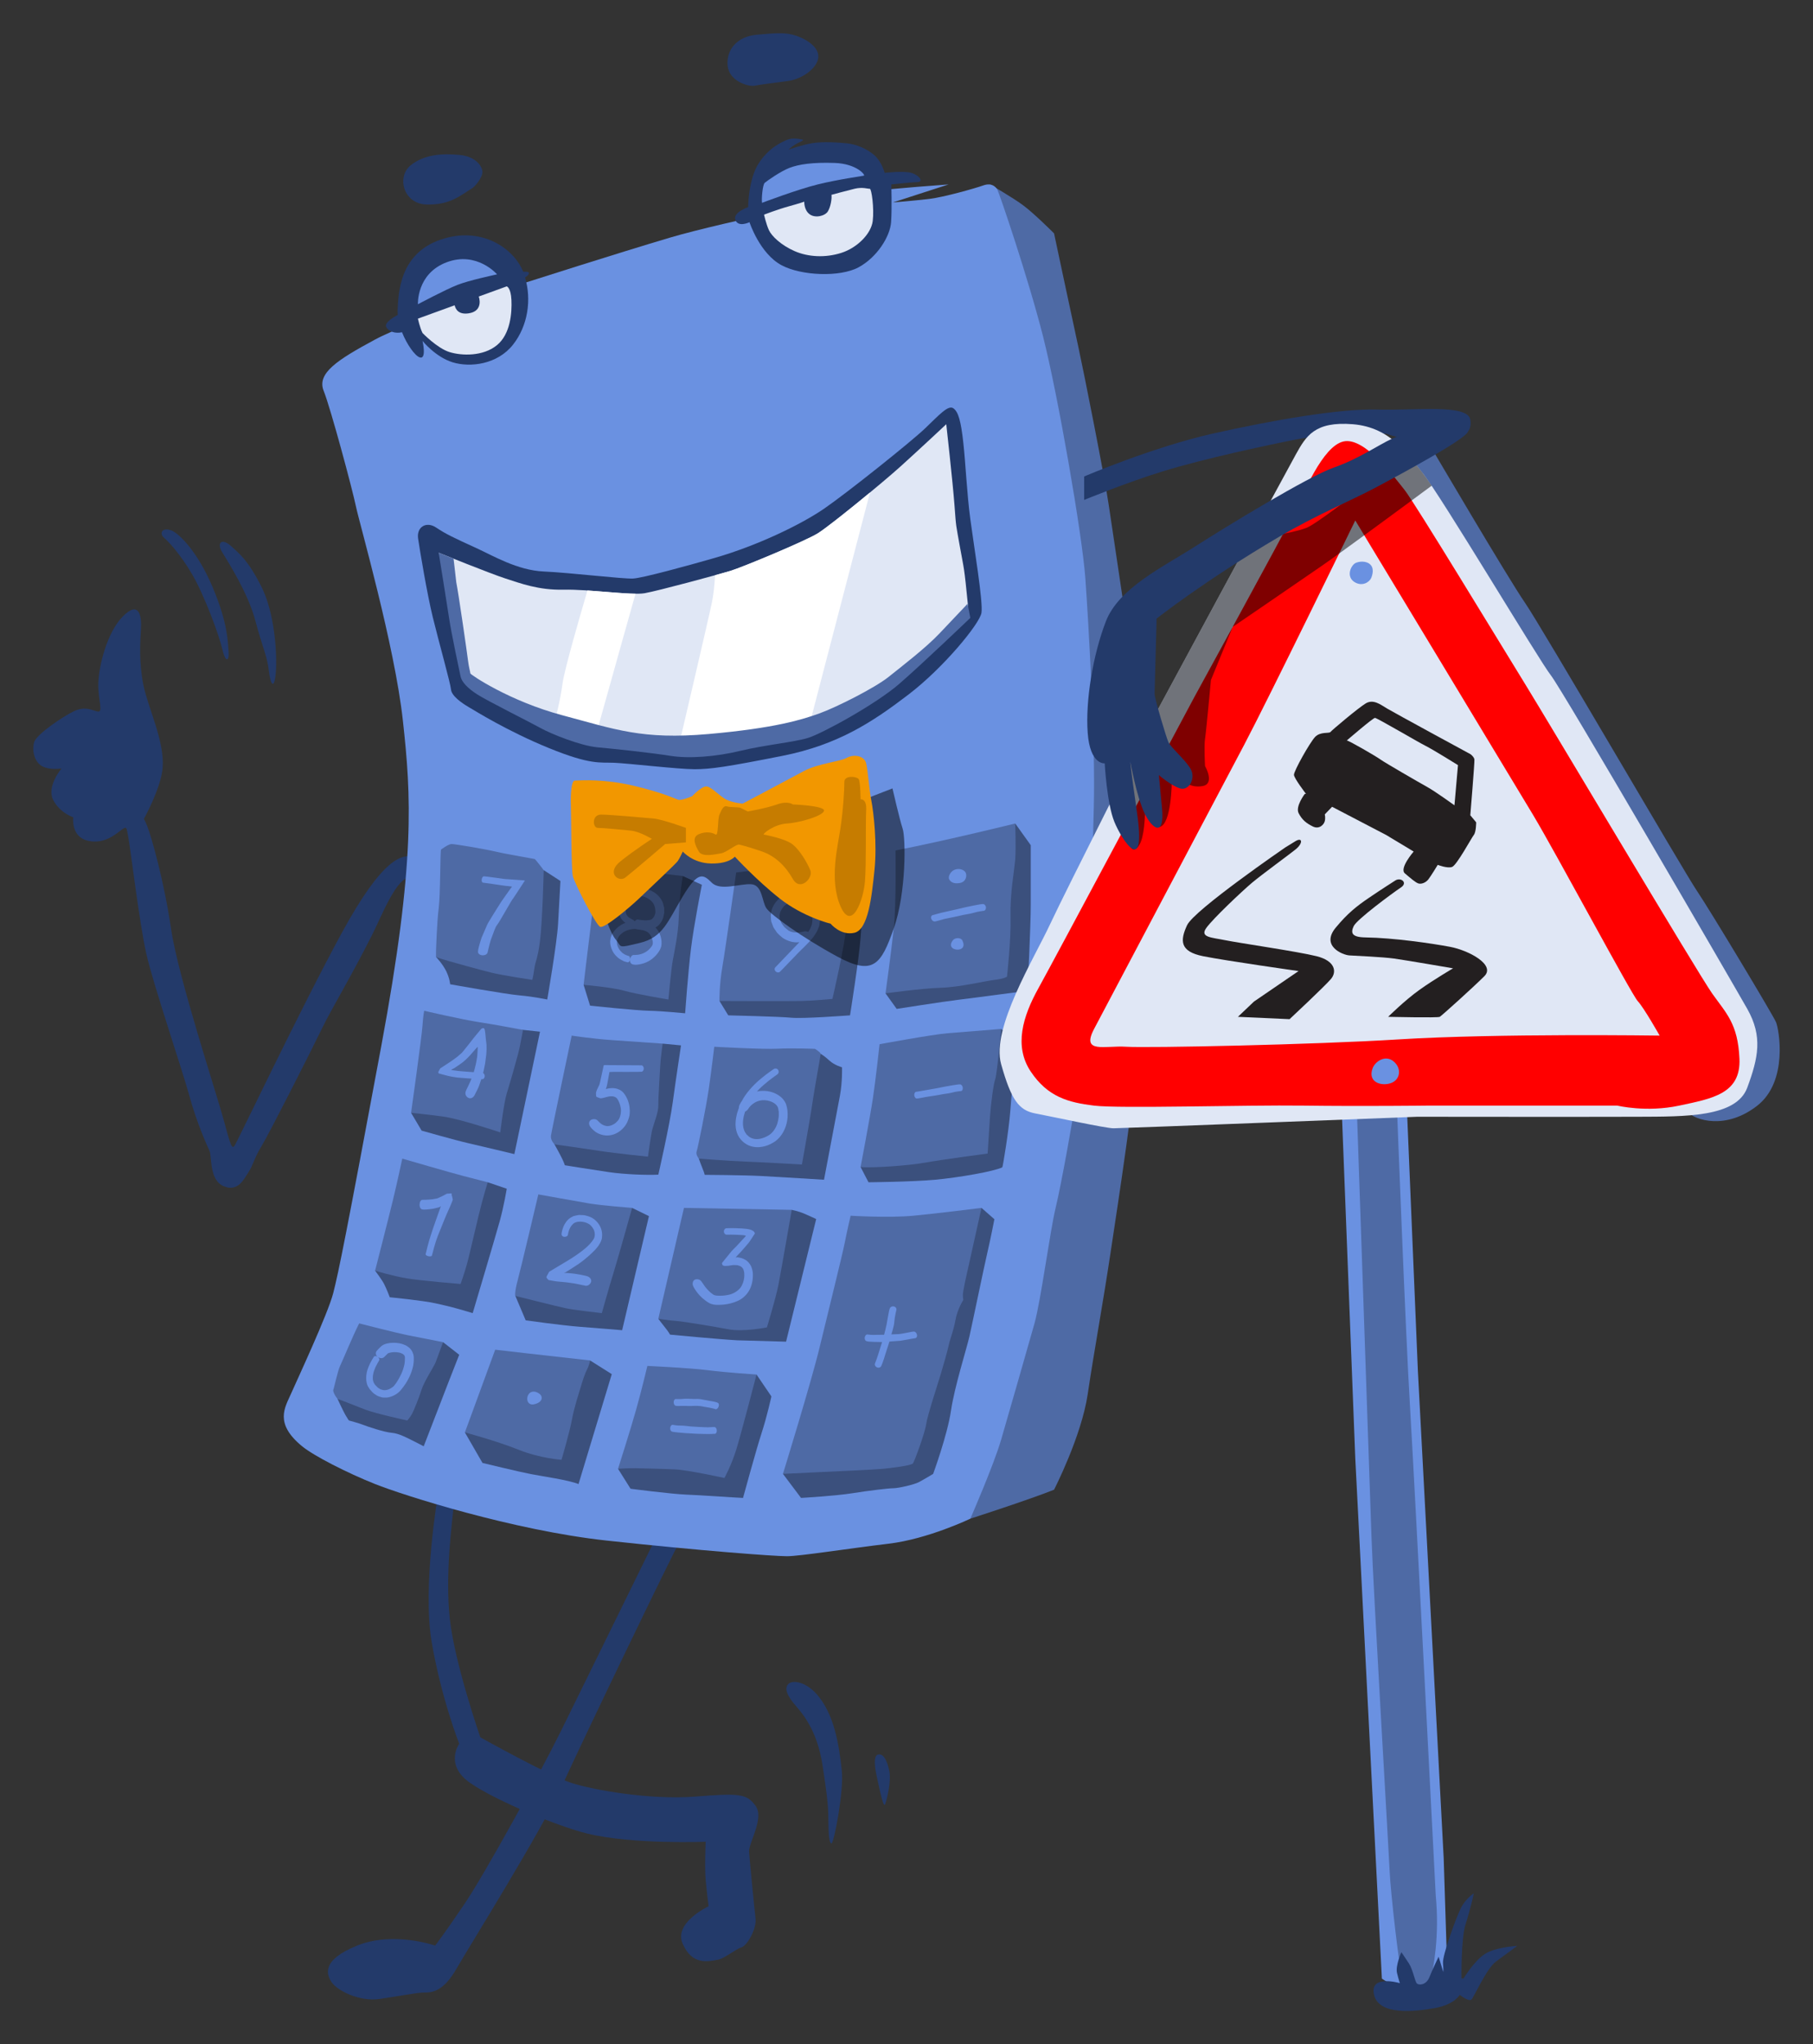
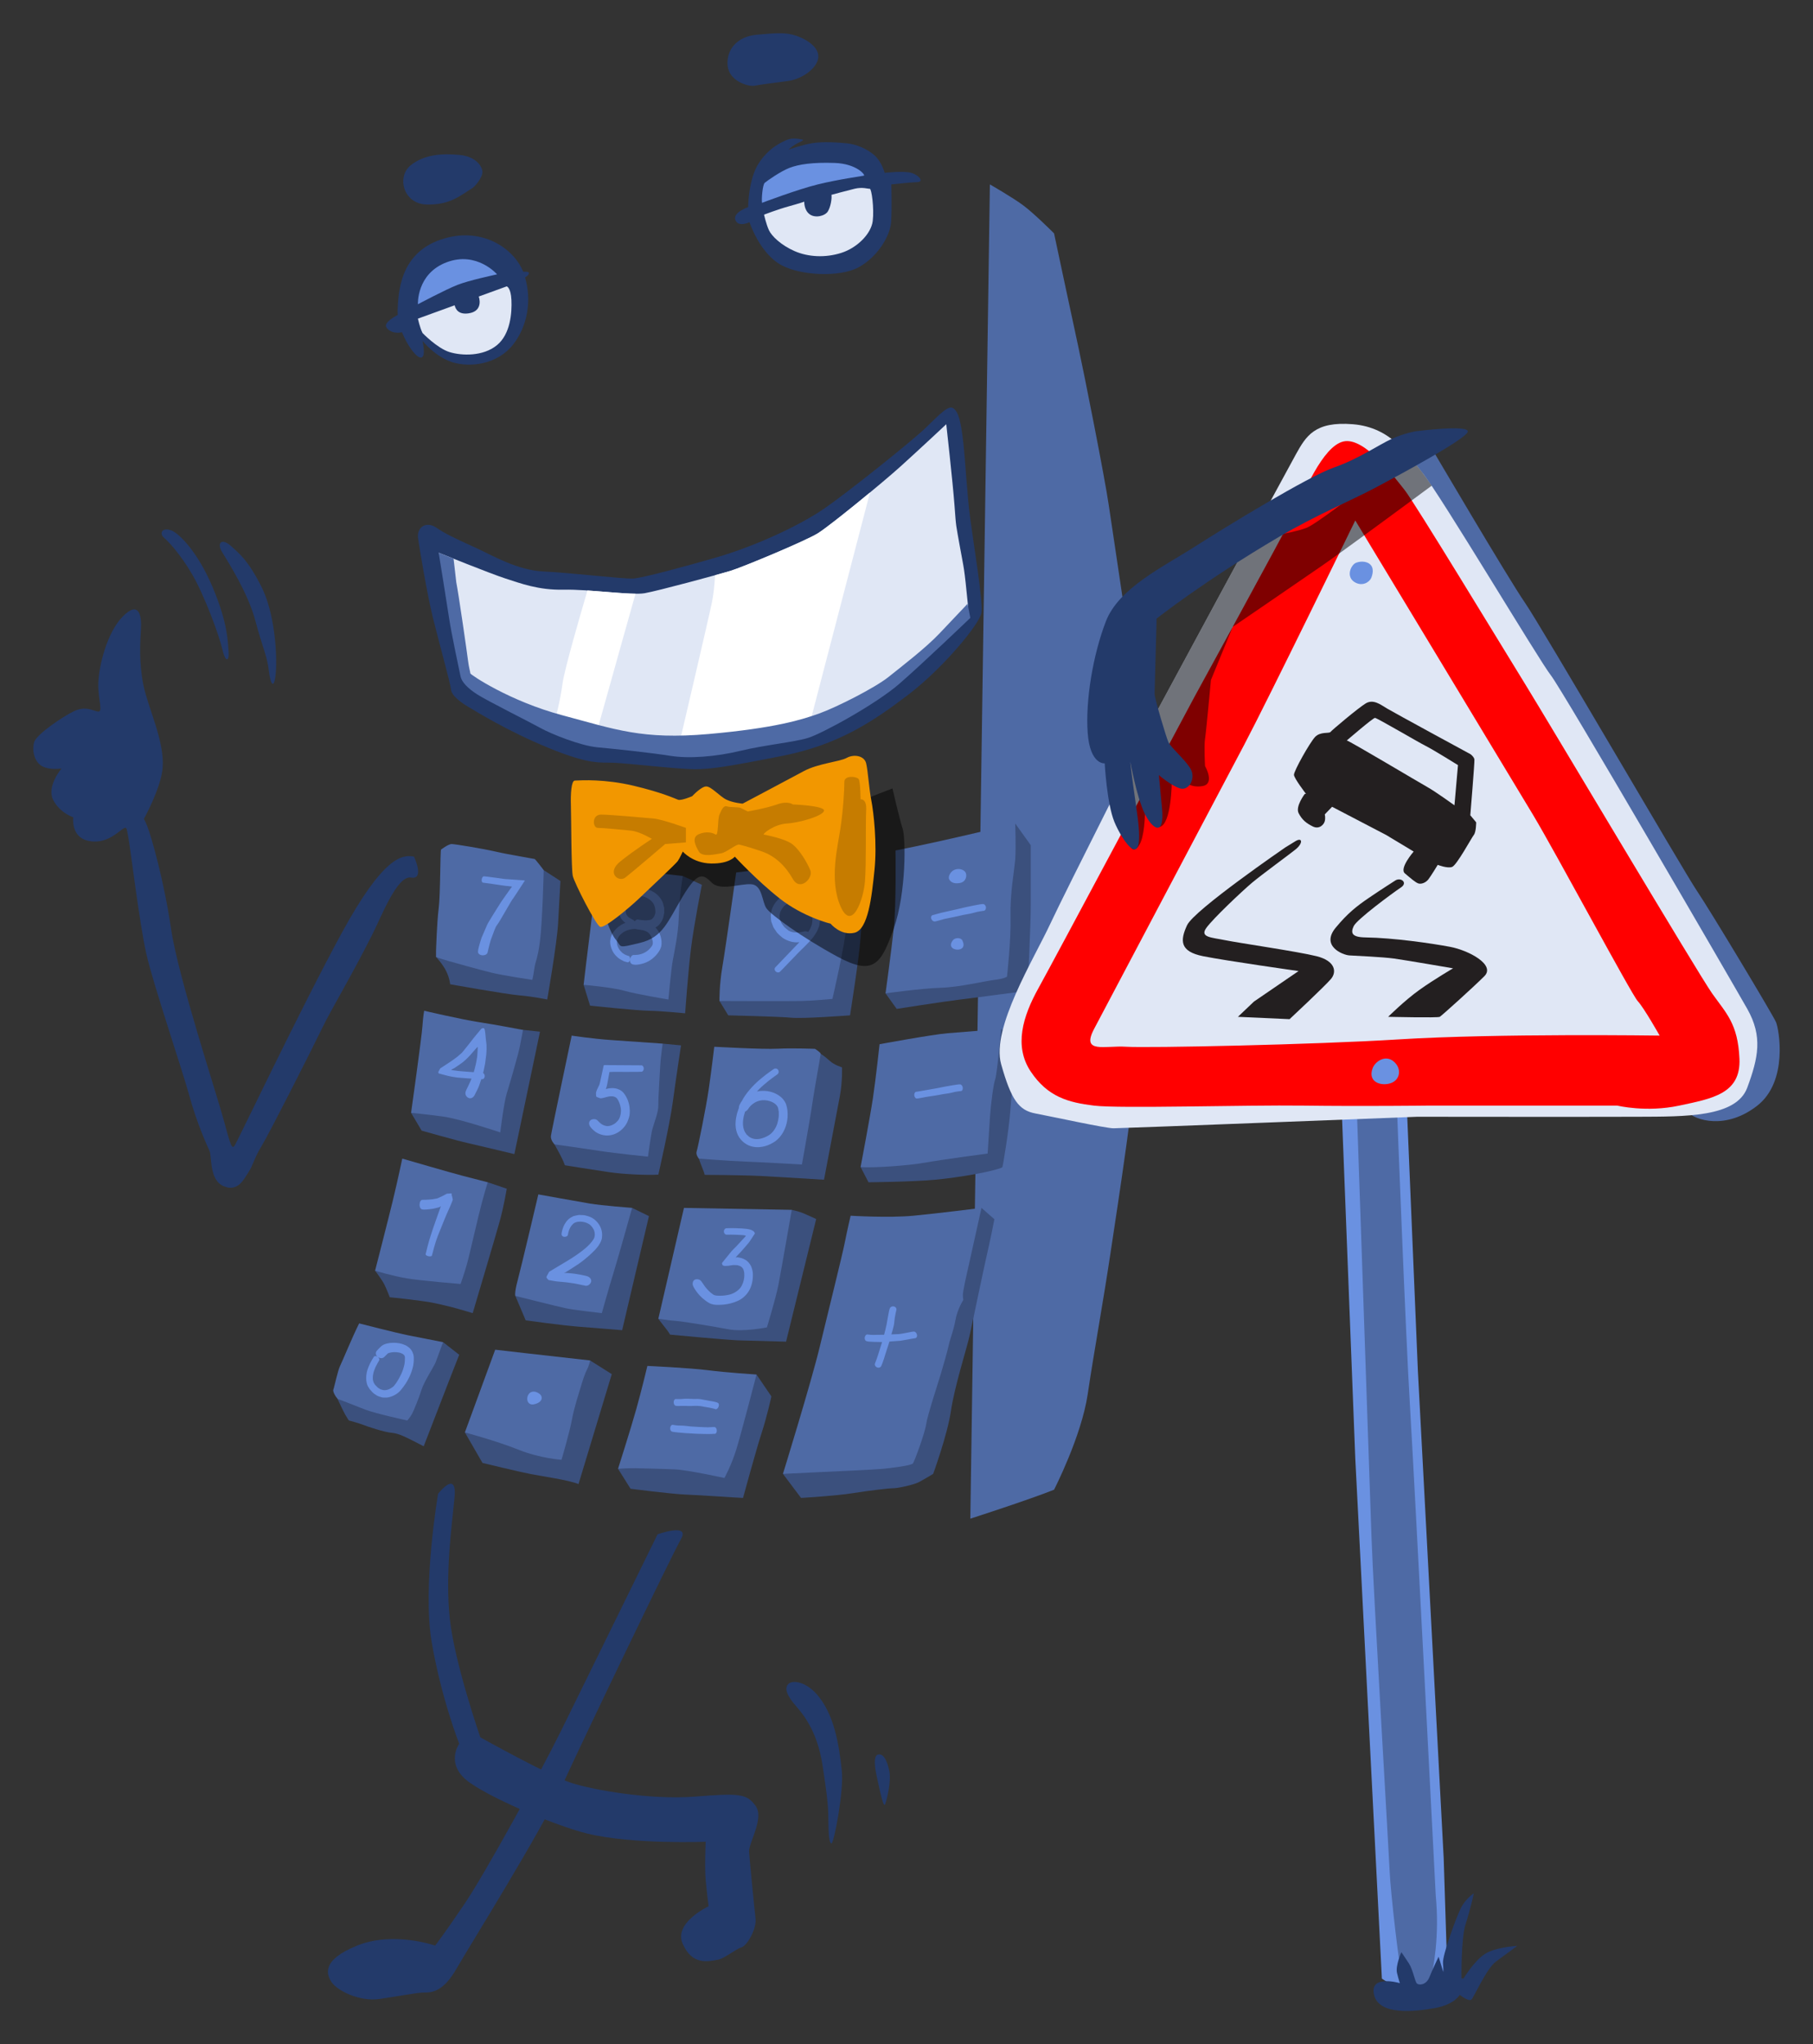
<svg xmlns="http://www.w3.org/2000/svg" version="1.1" id="Layer_1" x="0px" y="0px" width="386.192px" height="435.515px" viewBox="0 0 386.192 435.515" enable-background="new 0 0 386.192 435.515" xml:space="preserve">
  <rect x="0" y="0" width="386.192" height="435.515" fill="#333333" stroke="none" />
  <g>
    <path fill="#233A6A" d="M140.067,326.882c0,0-15.75,32.125-20.5,41.75s-16.332,30.625-20.541,36.875s-6.334,9-6.334,9   s-8.875-3.125-16.625,0s-6.5,6.25-5.375,7.875s5.75,4.125,10.125,3.5s8-1.375,9.5-1.375s4,0,6.875-5s18.125-29.375,22.625-39.25   s23.25-48.875,25.25-52.375S140.067,326.882,140.067,326.882z" />
    <path fill="#233A6A" d="M93.317,318.257c0,0-3.375,19.625-1.375,31.5s5.875,21.75,5.875,21.75s-3.25,4.5,2.375,8.375   s18.945,9.307,24.875,10.75c9.75,2.375,25.25,1.75,25.25,1.75s-0.25,5.375,0,8.125s0.625,5.625,0.625,5.625s-7.531,3.5-5.516,8   s5.139,3.813,7.525,3.375c1.365-0.25,3.74-2.25,4.99-2.625s3.25-4,3-6.125s-1.25-12.375-1.375-14.25s3.293-7.125,1.396-9.75   s-3.396-2.75-12.896-2s-21.5-1.375-26.25-2.875s-19.5-9.75-19.5-9.75s-5.5-15.875-6.5-25.25s0.375-19.5,1-25.75   S93.317,318.257,93.317,318.257z" />
    <path fill="#233A6A" d="M177.125,392.726c0.5-0.006,2.65-11.053,2.191-15.469c-0.625-6-1.688-11.688-4.875-15.75   c-2.611-3.328-5.625-3.625-6.5-2.75s-0.482,2.344,1.75,4.875c3.25,3.688,4.824,7.809,5.574,12.809s1.076,7.285,1.166,10.027   C176.499,388.472,176.377,392.738,177.125,392.726z" />
    <path fill="#233A6A" d="M187.069,373.796c1.125-0.246,1.918,1.295,2.375,3.586c0.457,2.293-0.668,6.5-0.918,7.043   s-0.666-1.043-1.166-3.207c-0.5-2.168-0.906-4.133-0.949-4.738S186.131,374.001,187.069,373.796z" />
    <path fill="#233A6A" d="M88.192,182.507c-2.5-0.5-6.5-0.063-15.375,16.219s-22.375,44.781-22.875,45.406s-0.75,0.25-2.25-5.375   s-9.75-30.598-11.25-40.859c-1.5-10.266-4.25-19.891-5.125-22.016s-0.75-1.25-0.75-1.25s3.762-6.742,4.082-11.105   c0.416-5.668-3.094-12.645-4.088-17.52s-0.701-9.207-0.535-12.039c0.166-2.836-0.418-6.086-3.834-2.668s-5.166,10.666-5.25,14.332   c-0.084,3.668,1.248,6.418-0.334,5.918s-2.832-1-4.916,0s-7.916,4.832-8.416,6.582s0.07,3.652,1,4.586c1.582,1.582,4.832,1,4.832,1   s-3.164,3.75-1.832,6.582s4.332,3.832,4.332,3.832s-0.582,4.168,3.168,5c3.75,0.836,6.332-1.832,7.332-2.5   c1-0.664,0.832-0.164,1.25,1.918s2.334,18.168,3.834,24.75s7.666,24.709,9.166,30.23c1.5,5.52,3.666,10.352,4.25,11.602   s-0.102,6.25,3.033,7.584s4.385-1.666,5.301-3s1.25-3.084,2.75-5.5s10.506-20.154,12.756-24.82s5.984-10.639,10.826-20.232   c2.078-4.117,5.336-12.697,8.293-12.197S88.192,182.507,88.192,182.507z" />
    <path fill="#233A6A" d="M47.317,117.632c1.324,2.182,5.5,8.688,7.063,14.563s2.5,7.438,2.875,10.625s1.188,4.25,1.5,0.375   s-0.25-12.625-3.063-18.188s-4.563-6.938-6.5-8.688S46.092,115.617,47.317,117.632z" />
    <path fill="#233A6A" d="M36.504,113.007c1.42,0.518,5.438,4.188,8.75,12s3.25,11.688,3.438,13.75s-0.625,2.625-1.313-0.375   s-3.813-11.5-6.438-16s-5.125-7.063-6.063-7.875S34.442,112.257,36.504,113.007z" />
    <path fill="#4E6AA5" d="M304.817,95.257c0,0,16.375,27.875,20,33.125s33.75,57.125,36.625,61.375s16.25,26.531,16.875,28.016   s2.656,12.566-3.984,17.777c-6.641,5.207-13.266,3.207-15.016,1.207s1.875-16.375,1.875-16.375l-67.561-119.5L304.817,95.257z" />
    <path fill="#6A91E1" d="M299.504,231.757l2.523,60.293l5.498,103.832l0.834,26.334c0,0-2.334,4-5,3.766s-9-4.432-9-4.432   l-5.666-110.834l-3-77.186L299.504,231.757z" />
    <path fill="#4E6AA5" d="M289.067,237.632c0,0,2.688,78.25,3.074,89.75s3.717,67.5,3.885,71.5s2.039,20.92,2.834,23.336   c0.795,2.414,5.168,3.166,5.834,0c0.666-3.168,1.969-9.602,1.135-18.436c0,0-4.469-87.232-5.469-103.9   c-1-16.664-2.777-63.563-2.777-63.563L289.067,237.632z" />
    <path fill="#233A6A" d="M298.192,422.507c0,0-6.563-1.943-5.5,2.5c1.063,4.445,8.75,3.563,12.938,2.813s5.313-2.813,5.313-2.813   s1.938,1.531,2.5,0.984s3.188-6.609,5.25-8.109s4.5-3.313,4.5-3.313s-4.875,0.25-7.125,1.875s-4.313,5.059-4.313,5.059h-0.438   c0,0-0.125-8.496,0.875-11.559s1.75-6.563,1.75-6.563s-1.75,1.063-2.813,3.25s-3.875,9.938-3.75,11.563s0.063,1.938,0.063,1.938   l-1-3.25c0,0-1.25,2.563-1.938,4.313s-2.25,1.813-2.688,1.375s-0.813-2.875-1.688-4.25s-1.625-2.41-1.625-2.41   s-1.281,2.91-0.922,4.41S298.192,422.507,298.192,422.507z" />
    <path fill="#4E6AA5" d="M224.526,317.382c0,0,5.836-11.354,7.168-20.344c1.332-8.988,3.168-18.865,4.834-29.926   c1.666-11.063,5.498-35.813,5.498-42.605c0-6.791,1-38.166,0.834-49.063c-0.166-10.895-0.998-22.729-1.332-29.063   c-0.334-6.332-4.5-32.832-5.334-38.664c-0.834-5.836-5.334-28.502-6.5-33.836c-1.166-5.332-5.168-24.164-5.168-24.164   s-4.166-4.168-6.5-5.918s-7.168-4.508-7.168-4.508l-4.164,284.258C206.694,323.55,219.047,319.57,224.526,317.382z" />
-     <path fill="#6A91E1" d="M64.36,308.132c2.52,2.063,9.582,5.668,15.541,8.043s29.398,9.875,49.346,12.043   c19.947,2.164,35.652,3.332,38.383,3.332s13.271-1.668,21.668-2.668s17.396-5.332,17.396-5.332s4.955-11.332,6.561-16.832   s5.771-20.043,7.105-24.773c1.334-4.727,3.334-19.813,4.5-24.604s3.834-19.646,4.334-23.385s2.166-16.074,2.666-24.406   s0.863-27.502,1.135-37.668c0.365-13.666-1.133-39.332-1.801-48.666s-5.834-38.998-9-51.498s-9.377-30.711-9.752-31.336   s-1.25-1.5-3-0.875s-8.375,2.5-11.5,2.875s-7.75,0.75-7.75,0.75l11.875-3.84c0,0-13.125,0.965-15.125,1.34s-32.875,6.625-44.25,10   s-30.5,9.5-30.5,9.5s-24.5,8-32.375,12.25s-12.375,7.125-10.875,10.875s6.125,21,6.875,24.625s8.25,29.625,10,45.625   s2.75,29.875-4.625,69.5s-9.051,48-10.213,52.5s-7.787,18.688-9.037,21.531S58.403,303.257,64.36,308.132z" />
    <path fill="#233A6A" d="M92.786,286.539" />
    <path fill="#3B507D" d="M123.233,316.175l7.084-23.418l-4.625-2.916l-26.666,15.334l3.75,6.5c0,0,7.707,1.875,10.291,2.375   S121.024,315.3,123.233,316.175z" />
    <path fill="#3B507D" d="M158.274,319.132c0,0,2.793-10.25,3.959-13.832s2.084-7.793,2.084-7.793l-3.168-4.664l-29.5,20.082   l2.668,4.25c0,0,8.668,1.125,11.875,1.25S156.356,319.05,158.274,319.132z" />
    <path fill="#3B507D" d="M167.442,285.841l6.416-26.125c0,0-1.414-0.666-2.582-1.166s-2.625-0.793-2.625-0.793l-28.418,23.209   c0,0,0.961,1.291,1.543,2s0.957,1.375,0.957,1.375s10.541,1.002,14.313,1.209L167.442,285.841z" />
    <path fill="#3B507D" d="M132.526,283.398l5.707-24.307l-3.582-1.75l-24.875,18.75l2.207,5.209c0,0,7.75,1.084,11.584,1.375   S132.526,283.398,132.526,283.398z" />
    <path fill="#3B507D" d="M100.692,279.757c0,0,4.834-16.25,5.75-19.563s1.5-6.938,1.5-6.938l-4.041-1.375l-24,18.834   c0,0,1.416,1.877,1.916,2.834s1.209,2.832,1.209,2.832s6.938,0.668,9.76,1.293s4.219,1,5.063,1.25S100.692,279.757,100.692,279.757   z" />
    <path fill="#3B507D" d="M109.567,245.882l5.459-26.082l-3.779-0.404l-23.68,17.695l2.25,3.791c0,0,7.332,2.086,9.916,2.668   S109.567,245.882,109.567,245.882z" />
    <path fill="#3B507D" d="M140.233,250.257c0,0,2.418-10.541,3.084-15.5c0.666-4.957,1.75-12.039,1.75-12.039l-3.918-0.375   L118.108,243.8c0,0,1.125,2,1.625,3.041s0.584,1.416,0.584,1.416s5.959,0.961,9.375,1.461S137.858,250.382,140.233,250.257z" />
    <path fill="#3B507D" d="M175.524,251.343c0,0,2.791-14.668,3.375-17.813c0.584-3.148,0.459-6.148,0.459-6.148   s-1.582-0.414-2.666-1.414s-1.875-1.461-1.875-1.461l-25.959,22.336c0,0,0.584,1.664,0.875,2.332s0.375,1.123,0.375,1.123   s8.291,0.045,12.125,0.252S175.524,251.343,175.524,251.343z" />
    <path fill="#3B507D" d="M213.504,248.695c0.109-0.055,1.375-7.813,1.688-11.813s0.75-8.875,1.125-10.625s1.096-3.75,1.096-3.75   l-4.158-3.291l-29.938,29.416l1.688,3.25c0,0,9.188-0.082,14.188-0.539C204.192,250.882,211.754,249.566,213.504,248.695z" />
    <path fill="#3B507D" d="M218.879,211.07c0,0,0.688-13.688,0.688-18.313s0-12.688,0-12.688l-3.313-4.625l-27.625,36.188l2.375,3.313   c0,0,9.938-1.563,13.094-1.938S218.879,211.07,218.879,211.07z" />
    <path fill="#3B507D" d="M181.067,216.32c0,0,1.938-12.188,2.25-16.563s1.188-15.188,1.188-15.188l-2.5-2.063l-28.75,30.75   l1.875,3.063c0,0,10.813,0.25,13.375,0.5S180.067,216.382,181.067,216.32z" />
    <path fill="#3B507D" d="M145.942,215.882c0,0,0.625-8.75,1.25-13.813s2.313-13.563,2.313-13.563l-4.063-1.875l-21.125,23.188   l1.375,4.438c0,0,9.938,1.043,12.563,1.084S145.942,215.882,145.942,215.882z" />
    <path fill="#3B507D" d="M116.567,212.945c0,0,2.063-11.813,2.313-16.188s0.5-9.063,0.5-9.063l-3.563-2.313l-22.938,18.5   c0,0,1.438,1.5,2.188,3.063s0.813,2.75,0.813,2.75s11.875,2.125,14.813,2.375S116.567,212.945,116.567,212.945z" />
    <path fill="#3B507D" d="M90.254,308.132c0,0,4.438-11.5,5.313-13.75s2.25-5.75,2.25-5.75l-3.438-2.688l-22.537,11.977   c0,0,1.225,2.648,1.725,3.523s0.75,1.188,0.75,1.188s2.125,0.563,3.063,0.938s4.5,1.563,6.063,1.688s3.313,1.125,3.875,1.375   S90.254,308.132,90.254,308.132z" />
    <path fill="#3B507D" d="M198.774,314.007c0,0,3.043-8.313,3.793-13.438s3.313-13.125,3.938-15.875s3.125-14.875,3.813-17.813   s1.5-7.125,1.5-7.125l-2.75-2.416l-42.291,56.666l3.854,5.125c0,0,7.438-0.438,10.938-1s7.75-1.063,8.75-1.063   s4.375-0.75,5.438-1.313S198.774,314.007,198.774,314.007z" />
-     <path fill="#233A6A" d="M230.942,101.507c0,0,14.625-6.25,27.375-9.125s27.25-5.375,35.125-5.125s19.125-1.25,19.75,2.125   s-2.625,4.254-6.375,4.939s-11.625-1.939-11.625-1.939s-12.75,0-19.125,1.25s-19.611,4.098-28.23,6.742   c-7.77,2.383-16.895,6.133-16.895,6.133V101.507z" />
    <path fill="#233A6A" d="M101.442,116.757c3.527,1.609,8.75,4.75,14.375,5s17,1.625,19.063,1.5s11.406-2.678,17.322-4.379   c9.115-2.621,18.416-7.121,23.328-10.496s18.537-14.254,21.537-17.127s4.916-5.025,6-4.277s1.625,2.779,2.125,7.279   s0.754,10.75,1.502,16.375s2.748,17.602,2.373,19.926s-8.063,11.699-15.594,17.449s-14.906,10.664-26.781,13.02   s-15.344,2.855-18.734,2.855s-14.141-1.25-17.141-1.375s-5,0.5-13.875-3.125s-15.625-7.875-17.125-8.75s-3.625-2.375-3.75-3.75   s-2.625-10.25-3.875-15.375s-2.754-14.25-3.127-16.75s1.752-3.75,3.814-2.375S96.504,114.507,101.442,116.757z" />
    <path fill="#E0E7F5" d="M93.442,117.757c0,0,11.125,4.5,14.25,5.5s7,2.5,12.375,2.375s14.375,1.25,17.25,0.75s15.75-4,18.25-4.75   s16-6.375,18.625-8s13.75-10.75,17.625-14.25s9.75-9,9.75-9s1.375,12.25,1.75,17.25s0.25,3.75,1.25,9.375   c0.779,4.387,0.766,3.248,1.639,12.127c0,0-13.527,18.832-41.639,27.373c-20.646,6.273-45.75-2.875-51.125-4.625   s-14-7.375-14-7.375l-3.375-20L93.442,117.757z" />
    <path fill="#233A6A" d="M112.491,57.96c-0.211-0.074-0.627-0.09-1.051-0.08c-2.002-4.998-8.938-9.809-17.623-6.811   c-8.688,3-8.965,11.27-9.125,15.188c-0.012,0.264,0.031,0.545,0.049,0.82c-1.059,0.57-2.887,1.707-2.473,2.57   c0.475,0.992,2,1.484,3.363,1.133c1.057,2.66,2.75,4.992,3.748,5.352c1.563,0.563,0.625-3.5,0.625-3.5s2.75,3.438,6.438,4.563   s9.5,0.5,12.875-3.813c3.104-3.965,3.959-9.508,2.523-14.264C112.606,58.673,112.877,58.097,112.491,57.96z" />
    <path fill="#6A91E1" d="M105.879,58.445c0,0-4.313-5-10.75-2.563s-6.107,8.938-6.107,8.938s5.873-3.125,8.428-4.125   S105.129,58.632,105.879,58.445z" />
    <path fill="#E0E7F5" d="M108.942,63.916c-0.123-2.662-1-2.908-1-2.908l-5.957,2.164c0.387,1.176,0.416,3.211-2.168,3.586   c-2.078,0.305-2.754-0.797-2.971-1.717l-7.824,2.842c0,0,0.389,1.867,0.982,3.063c0,0,3.125,3.25,5.75,4.063   s7.125,0.938,10.063-1.438S109.065,66.578,108.942,63.916z" />
    <path fill="#233A6A" d="M100.629,40.07c-2.602,1.602-4.75,3.625-9.75,3.5s-6.438-5.938-3.375-8.375s7.063-2.5,10.375-2.188   s4.688,2.188,4.875,3.438S101.161,39.744,100.629,40.07z" />
    <path fill="#233A6A" d="M161.379,7.382c2.76-0.203,5.188-0.563,7.438,0s5.5,2.313,5.5,4.625s-3.25,4.813-6.469,5.25   s-5.844,0.75-7.094,1s-5.375-0.875-5.75-4.188S156.879,7.716,161.379,7.382z" />
    <path fill="#233A6A" d="M159.358,44.132c0,0,0.041-5.914,2.25-9.332s5.041-4.584,6.125-5.043c1.084-0.457,2.791-0.125,3.25,0   s-0.959,0.625-1.75,1.125s-1.25,1-1.25,1s2.75-1,5-1.375s5.668-0.164,7.543,0.043s4.123,1.125,5.707,2.5s2.209,3.777,2.209,3.777   s3.998-0.471,5.666,0c1.668,0.473,2.793,1.932,1.293,1.973s-5.543,0.492-5.543,0.492s0.168,4.926-0.041,8.008   s-3.002,7.541-6.959,9.666s-12.188,1.787-16.375-0.459c-4.666-2.5-6.832-9.166-6.832-9.166s-2.375,1.166-3-0.459   S159.358,44.132,159.358,44.132z" />
    <path fill="#6A91E1" d="M162.317,43.216c0,0,7.5-2.846,11.875-3.924c4.375-1.076,9.459-1.783,9.834-1.867s-1.5-2.543-6.209-2.709   s-7.666,0.291-9.625,1.041s-4.832,2.801-5.291,3.191C162.442,39.341,162.192,42.341,162.317,43.216z" />
    <path fill="#E0E7F5" d="M177.108,41.507c0,0,3.211-0.875,4.918-1.291s2.875,0.041,3.25,0s0.959,4.166,0.625,6.875   s-3.293,5.709-6.709,6.791c-3.416,1.084-7.041,0.875-9.916-0.375s-4.916-3.207-5.5-4.5c-0.584-1.291-1.025-3.277-1.025-3.277   s2.9-1.117,5.275-1.773s3.291-0.99,3.291-0.99s-0.084,1.75,1.125,2.666c1.209,0.918,3.293,0.377,3.896-0.582   S177.233,42.257,177.108,41.507z" />
    <path fill="#E0E7F5" d="M301.858,237.925c0,0,36.832,0.043,47,0s21,0.125,23.334-6.209s3.334-10.875,0-16.771   c-3.334-5.895-39.334-67.895-41.834-71.063c-2.5-3.166-23.484-38.371-27.365-43.166c-2.967-3.666-6.635-9.666-14.801-10.334   c-8.166-0.666-9.998,2.545-12.166,6.439s-30.502,56.396-30.502,56.396s-18.332,36.164-21.832,43.664s-12.582,22.207-10.438,29.834   s3.771,9.834,7.271,10.5s15,3.166,16.666,3.166S301.858,237.925,301.858,237.925z" />
    <path fill="#FF0000" d="M303.858,235.55h40.666c0,0,6.168,1.498,13.168,0c7-1.5,13.164-2.5,12.832-10s-2.832-9.668-5.832-13.918   s-35-58.082-39.834-65.914c-4.834-7.836-23.529-38.67-25.666-41.336c-2.137-2.664-8.5-11.332-13-10.332s-8.561,11.23-10.668,15.5   s-21.135,39-21.135,39s-29.863,56-33.197,62s-5.25,12.332-1.625,17.75c3.625,5.416,8.01,6.582,13.484,7.25   c5.475,0.666,32.141-0.166,44.641,0S303.858,235.55,303.858,235.55z" />
    <path fill="#E0E7F5" d="M288.692,110.882c0,0,32.834,54.336,37.834,62.668s20.998,38.305,22.332,39.734   c1.334,1.432,4.668,7.348,4.668,7.348s-34.668-0.5-55.672,0.816c-17.965,1.125-53.496,1.852-57.996,1.559   c-4.5-0.291-9.613,1.543-6.807-3.791s26.809-50.744,31.975-60.537C270.192,148.882,288.692,110.882,288.692,110.882z" />
    <path fill="#231F20" d="M273.776,180.55c0,0-19.418,13.32-20.918,16.57s-1.582,5.596,3.418,6.596s20.334,3.166,20.334,3.166   l-9.5,6.5l-3.416,3.25l11,0.5c0,0,7.582-7.082,8.832-8.582s0.918-3.834-3.082-4.834s-16.666-2.832-19.5-3.416s-5.416-0.584-4-2.584   s7.695-7.92,9.779-9.67s8.037-6.09,9.264-7.09c1.623-1.324,1.457-2.656-0.043-1.74S273.776,180.55,273.776,180.55z" />
    <path fill="#231F20" d="M297.276,187.55c1.168-0.668,2.639,0.512,1.168,1.5c-1.906,1.281-9.418,6.834-10.084,8.25   s-0.5,2.375,2.5,2.416c5.959,0.084,14,1.25,18,2s9.752,3.834,7.334,6.25s-9.082,8.416-9.5,8.666s-11,0-11,0s3.52-3.5,6.676-5.75   s7.156-4.582,7.156-4.582s-10.164-1.75-12.582-2.084s-8.082-0.582-9.5-0.666s-6.172-1.994-2.918-5.918   c2.527-3.047,4.418-4.541,7.043-6.332C294.182,189.517,297.276,187.55,297.276,187.55z" />
    <path fill="none" stroke="#23FF20" stroke-width="0.3" stroke-miterlimit="10" d="M277.942,169.132" />
    <path fill="#231F20" d="M277.942,169.132c0,0-2.063,2.688-1.313,4.125s1.625,2.125,3,2.813s2.375-0.375,2.563-1.125   s0-1.438,0-1.438l1.563-1.625l11.5,6l5.875,3.539c0,0-3.125,3.586-1.875,4.648s2.188,1.875,2.813,2.125s1.625-0.117,2.188-0.84   s2-3.098,2-3.098s2.063,0.813,3.063,0.438s4.125-6.188,4.625-6.813s0.5-2.688,0.5-2.688l-1.25-1.5c0,0,0.938-11.313,0.875-11.875   s-0.813-1.125-0.813-1.125s-16.352-8.875-17.801-9.75s-2.949-2.063-4.574-1.063s-7.188,5.688-7.469,6.063s-2.156-0.125-3.281,1.063   s-4.563,7.297-4.5,8.086s2.563,4.039,2.563,4.039" />
-     <path fill="#E0E7F5" d="M286.879,157.757c0,0,5.578-4.813,6.008-4.813s9.117,5.125,10.742,5.938s6.938,4.125,6.938,4.125   l-0.75,8.563c0,0-4.063-2.938-5.75-3.875s-9.051-5.188-9.994-5.875S287.317,157.757,286.879,157.757z" />
+     <path fill="#E0E7F5" d="M286.879,157.757c0,0,5.578-4.813,6.008-4.813s9.117,5.125,10.742,5.938s6.938,4.125,6.938,4.125   l-0.75,8.563c0,0-4.063-2.938-5.75-3.875S287.317,157.757,286.879,157.757z" />
    <path fill="#6A91E1" d="M292.401,227.55c0.527-1.375,2.668-2.918,4.459-1.418s1.416,3.918-0.584,4.625   C294.276,231.466,291.233,230.593,292.401,227.55z" />
    <path fill="#6A91E1" d="M288.569,120.05c-1.041,0.793-1.709,2.918-0.043,3.957c1.666,1.043,3.213-0.012,3.568-0.895   c0.23-0.574,0.793-2.23-0.484-3.063C290.502,119.328,288.948,119.761,288.569,120.05z" />
    <g>
      <path fill="#FFFFFF" d="M132.942,135.132l2.432-8.645c-2.592-0.02-6.553-0.438-10.236-0.684c-1.484,5.025-4.93,16.887-5.32,19.879    c-0.5,3.824-1.598,7.762-1.598,7.762c0.002,0,0.004,0,0.004,0l8.869,2.457c0.012,0.002,0.021,0.004,0.033,0.008L132.942,135.132z" />
      <path fill="#FFFFFF" d="M172.631,153.601l12.686-48.672c-4.459,3.691-9.473,7.682-11.125,8.703c-2.625,1.625-16.125,7.25-18.625,8    c-0.59,0.178-1.768,0.512-3.244,0.918c-0.105,1.695-0.295,3.906-0.631,5.582c-0.625,3.125-7.023,30.436-7.023,30.436l27.795-4.9    C172.52,153.646,172.577,153.625,172.631,153.601z" />
    </g>
    <path fill="#4E6AA5" d="M99.026,305.175c0,0,6.709,1.791,11.375,3.666s9.207,2.166,9.207,2.166s1.709-5.791,2.209-8.5   c0.5-2.707,1.418-5.414,1.834-6.832s0.916-3,1.416-3.959s0.625-1.875,0.625-1.875s-11.498-1.291-13.332-1.5   s-6.877-0.791-6.877-0.791L99.026,305.175z" />
    <path fill="#4E6AA5" d="M137.899,291.007c0,0,9.043,0.418,12.918,0.918s10.332,0.918,10.332,0.918s-3.25,12.539-4.291,15.914   s-2.541,6.125-2.541,6.125s-7.793-1.707-10.543-1.832s-6.957-0.207-8.332-0.25s-3.793,0.125-3.793,0.125s2.707-8.5,3.875-12.668   C136.692,296.093,137.899,291.007,137.899,291.007z" />
    <path fill="#4E6AA5" d="M145.692,257.341l22.959,0.416c0,0-2.25,12.959-2.834,15.959s-2.459,9.084-2.459,9.084s-5,1-8.125,0.416   s-9.539-1.666-11.207-1.791s-3.793-0.459-3.793-0.459L145.692,257.341z" />
    <path fill="#4E6AA5" d="M114.672,254.466c0,0,8.561,1.543,11.02,1.959s8.959,0.916,8.959,0.916s-3.25,11.584-4,13.959   s-2.459,8.457-2.459,8.457s-5.752-0.625-7.709-1.041s-10.707-2.625-10.707-2.625s-0.25-0.541,0.5-3.334   C111.026,269.966,114.672,254.466,114.672,254.466z" />
    <path fill="#4E6AA5" d="M103.901,251.882c0,0-0.916,2.793-2,7.293s-1.875,8.041-2.375,9.916s-1.418,4.459-1.418,4.459   s-8.166-0.668-11.291-1.168s-6.916-1.666-6.916-1.666s2.832-11.041,3.791-15s2-8.875,2-8.875s10.748,3.127,13.041,3.709   S103.901,251.882,103.901,251.882z" />
    <path fill="#4E6AA5" d="M111.401,219.425c0,0-0.334,1.916-0.709,3.707c-0.375,1.793-2.125,7.834-2.75,9.834   s-1.375,8.291-1.375,8.291s-8.541-2.875-12.166-3.375s-6.834-0.791-6.834-0.791s2.248-16.041,2.416-18.459   c0.168-2.416,0.375-3.291,0.375-3.291s7.959,1.863,11.709,2.432S111.401,219.425,111.401,219.425z" />
    <path fill="#4E6AA5" d="M121.774,220.632c0,0-4.291,20.377-4.416,21.336c-0.125,0.957,0.75,1.832,0.75,1.832   s6.541,0.918,9.75,1.418s10.166,1.207,10.166,1.207s0.627-4.625,0.918-5.793c0.291-1.164,1.332-3.666,1.291-5.125   c-0.041-1.457,0.373-7.582,0.416-8.664c0.043-1.086,0.5-4.5,0.5-4.5s-6.541-0.459-10.791-0.75   C126.108,221.3,121.774,220.632,121.774,220.632z" />
    <path fill="#4E6AA5" d="M152.149,223.007c0,0,10.375,0.586,13.5,0.418s7.959,0.031,7.959,0.031s1.209,0.76,1.209,1.051   c0,0.293-1.418,8-1.709,10.125s-1.291,7.836-1.625,9.711s-0.666,3.75-0.666,3.75s-8.836-0.5-12.168-0.625s-9.791-0.625-9.791-0.625   s-0.709-0.836-0.459-1.543s2-9.291,2.584-13.332C151.567,227.925,152.149,223.007,152.149,223.007z" />
    <path fill="#4E6AA5" d="M183.317,248.632c0,0,2-10.5,2.625-14.666s1.416-11.5,1.416-11.5s11.334-2.084,14.459-2.334   s11.438-0.916,11.438-0.916s-0.875,9.666-1.25,10.666s-0.938,5.211-1.125,8.043s-0.5,7.832-0.5,7.832s-9.875,1.313-13.313,1.938   S185.879,248.882,183.317,248.632z" />
    <path fill="#4E6AA5" d="M190.754,181.195c0,0,0.188,11.438-0.375,16.625s-1.75,13.813-1.75,13.813s7.656-1.063,11.734-1.188   s9.391-1.438,11.516-1.688s2.625-0.688,2.625-0.688s0.875-7.688,0.75-12.75s0.813-9.813,1-12.25s0-7.625,0-7.625   S202.129,178.945,190.754,181.195z" />
    <path fill="#4E6AA5" d="M156.817,185.882c0,0-2.25,16.063-2.938,20.063s-0.625,7.313-0.625,7.313s14.75,0.063,17.5,0   s6.563-0.438,6.563-0.438s2.75-11.813,2.938-15.438s1.75-14.875,1.75-14.875S157.379,185.882,156.817,185.882z" />
    <path fill="#4E6AA5" d="M124.317,209.82c0,0,6,0.5,8.625,1.25s9.438,1.875,9.438,1.875s0.563-6.375,0.938-8.375   s1.125-5.563,1.25-8.75s0.313-5.063,0.5-6.563s0.375-2.625,0.375-2.625l-18.188-2.125c0,0-0.813,8.063-1.438,12.938   S124.317,209.82,124.317,209.82z" />
    <path fill="#4E6AA5" d="M93.942,181.007c0,0,1.563-1.188,2.25-1.188s6.75,1,9.438,1.625s8.063,1.5,8.25,1.563   s1.938,2.375,1.938,2.375s-0.27,11-0.791,15.063s-0.959,4.125-1.209,5.938s-0.438,2.375-0.438,2.375s-6.313-0.938-8.813-1.563   s-7.25-1.938-9.188-2.5s-2.5-0.813-2.5-0.813v-1.25c0,0,0.188-6.188,0.563-9.063S93.754,181.57,93.942,181.007z" />
    <path fill="#4E6AA5" d="M76.504,281.945c0,0,7.75,2,10.563,2.563s7.313,1.438,7.313,1.438s-1.313,3.563-1.594,4.313   s-2.469,4.125-2.969,5.75s-1.688,4.563-2.063,5.25s-1,1.375-1,1.375s-6.625-1.438-8.938-2.313s-5.313-2.125-5.688-2.188   s-1.313-1.625-1.125-2.063s0.938-4.063,1.438-5.063S74.942,285.07,76.504,281.945z" />
    <path fill="#4E6AA5" d="M181.192,259.007c0,0,8.125,0.5,13.375,0s14.5-1.666,14.5-1.666s-2.209,9.959-2.709,12.209   s-1.334,5.75-1.25,6.582c0.084,0.836,0.084,0.836,0.084,0.836s-1.248,1.916-1.666,4.25c-0.418,2.332-1.086,3.811-1.418,5.32   c-0.332,1.512-1.238,4.596-1.744,6.305c-0.506,1.707-2.838,8.791-3.088,10.625c-0.25,1.832-2.461,7.789-2.793,8.289   s-4.748,1-6.332,1.168s-12.543,0.666-13.584,0.707c-1.041,0.043-7.791,0.375-7.791,0.375s6.041-19.582,7.832-27.041   s4.793-19.459,5.334-22.209S181.192,259.007,181.192,259.007z" />
    <path fill="#4E6AA5" d="M97.192,124.05c0.5,2.5,2.334,15.25,2.5,16.668c0.166,1.414,0.5,2.5,0.5,2.75s8.334,5.914,19.584,8.914   s17,5.25,31.166,4s19.998-3.082,23.666-4.414c3.668-1.336,11.752-5.418,14.668-7.75c2.916-2.336,7.914-6.168,10.832-9.25   c2.918-3.086,6-6.336,6-6.336l0.586,3c0,0-10.168,9.752-15.168,14.086c-5,4.332-16.418,10.582-19.418,11.498s-9.25,1.5-14.416,2.75   s-10.916,1.705-14.916,1.061s-11.832-1.477-15.5-1.811s-10-2.916-12.084-4.084c-2.084-1.166-11.416-5.832-13.5-7.166   s-3.334-2.666-3.584-3.834c-0.25-1.166-2-9.416-2.416-12.25c-0.416-2.832-2.25-14.125-2.25-14.125l3.174,1.273L97.192,124.05z" />
    <path opacity="0.5" d="M302.993,100.716c-0.861-1.064-1.787-2.326-2.859-3.596l-10.859,7.598c0,0-9,7-11,7.75   s-4.938,1.25-4.938,1.25s-0.855,0.629-8.785,4.27c-8.672,16.039-19.027,35.23-19.027,35.23s-2.906,5.734-6.623,13.105   c0.299,7.066,1.023,15.211,2.791,14.633c3.084-1.008,2.084-13.895,2.084-13.895s0.666,9.656,3.23,9.121   c2.564-0.531,2.602-9.715,2.602-9.715l2.352-0.168c0,0,1.566,1.668,4.232,1.168s0.5-4.25,0.5-4.25s-0.25-4.211,0-5.836   s1.25-12.5,1.25-12.5l4.639-11.32c0,0,11.986-8.18,18.861-12.93c4.207-2.906,15.434-11.17,23.514-17.148   C304.116,102.23,303.438,101.265,302.993,100.716z" />
    <path fill="#233A6A" d="M301.567,91.882c0,0-2.375,0.375-5.125,1.625s-7,4.25-12.375,6.125s-23,12.625-29.625,16.875   s-16.125,8.75-18.875,15.875s-4.375,16.875-3.875,23.75s3.625,6.5,3.625,6.5s0.457,8.5,2.041,12.418s6.871,12.02,4.834-2   c-1.453-9.996-1.416-10.75-1.416-10.75s1.334,7.418,3,10.918s4.334,5.166,3.75-1c-0.584-6.168-0.668-7.086-0.668-7.086   s2.582,2.252,4.5,2.836c1.918,0.582,3.416-2.168,2.25-4.168s-4.25-4.582-4.75-5.75s-2.916-9.25-2.916-10.25   s0.416-14.334,0.416-15.168c0-0.832,0-0.832,0-0.832s10.334-8.168,26.084-17.418c8.131-4.773,15.248-7.666,20.582-10.5   c5.334-2.832,18.979-10.199,19.605-11.852S301.567,91.882,301.567,91.882z" />
    <g>
      <path fill="#6A91E1" d="M80.768,289.828c-0.004,0.053-0.654,0.992-1.029,2.059c-0.426,1.07-0.35,2.137-0.262,2.291    c0.014,0.096,0.123,0.443,0.406,0.84c0.188,0.191,0.398,0.408,0.623,0.639c0.271,0.121,0.504,0.383,0.809,0.41    c1.18,0.438,2.311-0.564,2.393-0.613c0.092-0.043,0.291-0.258,0.65-0.764c0.357-0.516,0.76-1.217,1.104-1.951    c0.359-0.734,0.566-1.514,0.701-2.148c0.102-0.639,0.072-1.123,0.086-1.352c-0.012-0.246-0.027-0.504-0.445-0.77    c-0.402-0.27-1.141-0.418-1.832-0.398c-0.684,0.008-1.391,0.215-1.447,0.359c-0.381,0.379-0.643,0.641-0.691,0.688    c-0.365,0.336-0.881,0.311-1.369-0.029c-0.461-0.314-0.572-0.984-0.098-1.408c0.002-0.047,0.301-0.355,0.762-0.789    c0.072-0.084,0.301-0.264,0.576-0.406c0.227-0.104,0.463-0.191,0.68-0.242c0.447-0.109,0.896-0.168,1.346-0.168    c0.896-0.023,1.811,0.148,2.543,0.484c0.736,0.328,1.217,0.863,1.309,1.031c0.109,0.102,0.523,0.781,0.549,1.566    c0.035,0.693-0.016,1.57-0.254,2.361c-0.418,1.619-1.283,2.951-1.406,3.154c-0.221,0.311-0.529,0.807-1.047,1.422    c-0.539,0.688-1.412,1.271-2.424,1.543c-0.506,0.156-1.051,0.129-1.572,0.088c-0.494-0.15-1.014-0.26-1.369-0.555    c-0.406-0.236-0.719-0.508-0.934-0.795c-0.232-0.277-0.455-0.477-0.574-0.727c-0.805-1.121-0.635-3.086-0.092-4.332    c0.504-1.301,1.16-2.191,1.176-2.252c0.152-0.217,0.529-0.213,0.824,0.02S80.895,289.636,80.768,289.828z" />
    </g>
    <path fill="#6A91E1" d="M112.629,297.009c-0.684,0.967-0.25,2.436,1.063,2.186s1.938-1,1.625-1.75S113.379,295.949,112.629,297.009   z" />
    <g>
      <path fill="#6A91E1" d="M152.858,298.855c-0.102-0.109-1.301-0.367-1.766-0.41c-0.23-0.045-0.932-0.18-1.613-0.311    c-0.682-0.15-1.334-0.076-1.477-0.088c-0.281,0.031-1.637-0.104-2.283-0.035c-0.842,0.102-1.648,0.043-1.789,0.049    c-0.26,0.01-0.449,0.342-0.428,0.74c0.023,0.398,0.246,0.715,0.496,0.705c0.031,0.047,0.703,0.041,1.404,0.021    c0.693,0.008,1.418,0.016,1.564,0.016c0.91,0.023,1.604-0.16,2.967,0.156c1.828,0.285,2.381,0.473,2.473,0.531    c0.229,0.068,0.527-0.18,0.668-0.555C153.213,299.3,153.118,298.933,152.858,298.855z" />
    </g>
    <g>
      <path fill="#6A91E1" d="M152.176,304.035c-0.119-0.047-1.301,0.082-1.736,0.041c-0.439-0.006-2.697-0.119-3.018-0.154    c-0.289,0.014-1.65-0.219-2.311-0.199c-0.867,0.027-1.68-0.16-1.822-0.164c-0.266-0.023-0.504,0.281-0.533,0.68    c-0.031,0.398,0.154,0.738,0.416,0.762c0.049,0.102,2.77,0.328,3.074,0.34c0.982,0.023,1.609,0.133,3.195,0.15    c2.072,0.084,2.689-0.049,2.813-0.01c0.268-0.012,0.463-0.344,0.436-0.742C152.665,304.339,152.436,304.023,152.176,304.035z" />
    </g>
    <g>
      <path fill="#6A91E1" d="M154.768,261.673c0.08-0.02,1.637-0.053,3.285,0.049l0.822,0.072c0.334,0.039,0.662,0.088,0.939,0.172    c0.547,0.184,0.902,0.393,0.98,0.838c-0.49,0.746-0.861,1.311-0.977,1.488c-0.123,0.238-0.494,0.676-1.006,1.266    c-0.471,0.582-1.256,1.426-1.789,1.969c-0.137,0.172-0.291,0.32-0.32,0.4c0.182-0.057,0.297-0.064,0.336-0.064    c0.09,0,0.102,0.004,0.119,0.008c0.033,0.004,0.133,0.021,0.281,0.045c0.326,0.064,0.783,0.162,1.283,0.461    c0.52,0.262,1.006,0.826,1.301,1.459c0.264,0.645,0.387,1.355,0.348,1.998c-0.008,1.299-0.404,2.668-1.131,3.627    c-0.713,0.957-1.549,1.441-1.922,1.613c-0.518,0.246-1.41,0.605-2.477,0.775c-0.531,0.1-1.104,0.139-1.695,0.15    c-0.297,0.004-0.592-0.004-0.912-0.033c-0.295-0.025-0.799-0.172-1.09-0.314c-2.32-1.309-3.266-3.242-3.4-3.461    c-0.428-0.746-0.121-1.492,0.42-1.613c0.584-0.141,1.092,0.102,1.395,0.646c0.037,0.02,0.26,0.393,0.648,0.928    c0.402,0.504,1.014,1.199,1.652,1.6c0.381,0.35,1.396,0.322,2.109,0.283c0.717-0.051,1.225-0.18,1.361-0.207    c0.25-0.035,1.99-0.545,2.697-1.969c0.359-0.676,0.537-1.527,0.521-2.168c0.025-0.652-0.119-1.012-0.148-1.102    c-0.057-0.207-0.186-0.451-0.48-0.691c-0.152-0.113-0.361-0.227-0.648-0.295l-0.23-0.057c-0.166-0.008-0.334-0.016-0.508-0.025    c-0.301-0.049-0.869,0.076-1.355,0.146c-0.264,0.012-0.594,0.051-0.822,0.043c-0.125-0.051-0.371-0.078-0.404-0.148    c-0.143-0.188-0.076-0.168-0.158-0.391c-0.07-0.039,0.146-0.27,0.287-0.449l0.451-0.555c0.299-0.369,0.598-0.738,0.893-1.1    c0.635-0.83,1.006-1.1,1.422-1.533c0.369-0.402,0.689-0.75,0.926-1.008c0.289-0.314,0.648-0.703,1.025-1.113    c0.211-0.168-0.139-0.211-0.236-0.23c-0.189-0.029-0.193-0.035-0.719-0.072c-1.639-0.102-2.998-0.076-3.066-0.07    c-0.318-0.002-0.576-0.303-0.584-0.678S154.442,261.679,154.768,261.673z" />
    </g>
    <g>
      <path fill="#6A91E1" d="M119.616,262.882c-0.002-0.043,0.039-0.447,0.223-1.031c0.16-0.582,0.523-1.359,1.164-2.008    c0.318-0.309,0.752-0.555,1.135-0.744c0.422-0.104,0.836-0.213,1.191-0.256c0.686,0.031,1.203,0.027,1.361,0.109    c0.16,0.055,0.83,0.129,1.623,0.631c0.77,0.498,1.598,1.447,1.85,2.635c0.139,0.59,0.113,1.195,0.012,1.768    c-0.18,0.627-0.457,1.049-0.691,1.412c-0.5,0.67-0.9,1.076-0.994,1.148c-0.164,0.182-1.531,1.547-3.213,2.707    c-0.857,0.594-1.693,1.107-2.418,1.559c-0.133,0.086-0.256,0.16-0.357,0.227c-0.031,0.018-0.061,0.031-0.094,0.043    c-0.027,0.01-0.033,0.012-0.039,0.014c-0.064,0.006-0.324,0.131-0.105,0.107c0.063-0.002,0.131-0.004,0.201-0.004l0.24,0.008    c0.135,0.012,0.037-0.012,0.371,0.025c1.977,0.139,3.836,0.604,4.029,0.674c0.74,0.277,1.002,0.885,0.725,1.391    c-0.275,0.504-0.838,0.783-1.348,0.566c-0.08,0.045-1.625-0.406-3.387-0.609c-0.271-0.059-1.281-0.133-1.986-0.199    c-0.764-0.043-1.404-0.209-2.002-0.297c-0.383-0.031-0.32-0.146-0.424-0.219c-0.064-0.074-0.148-0.154-0.176-0.203    c-0.055-0.086-0.094-0.178-0.107-0.285c0.006-0.084,0.176-0.344,0.57-1.098c0.863-0.518,2.563-1.539,4.111-2.469    c1.088-0.648,1.961-1.287,2.139-1.406c0.596-0.441,2.293-1.598,3.201-3.047c0.385-0.566,0.34-1.498,0.027-2.102    c-0.324-0.609-0.76-1.074-1.139-1.227c-0.801-0.492-2.654-0.738-3.389,0.213c-0.436,0.404-0.646,1.006-0.785,1.418    c-0.127,0.43-0.17,0.725-0.168,0.752c-0.041,0.258-0.361,0.426-0.732,0.422C119.856,263.503,119.571,263.203,119.616,262.882z" />
    </g>
    <g>
      <path fill="#6A91E1" d="M92.008,267.48c0.029-0.035,0.203-0.809,0.426-1.613c0.229-0.805,0.492-1.633,0.547-1.787    c0.072-0.326,1.67-4.186,1.758-4.434c0.018-0.064,0.141-0.357,0.322-0.77c0.246-0.557,0.564-1.279,0.891-2.018l0.316-0.773    c0.115-0.27,0.234-0.543,0.154-0.645c-0.057-0.322-0.115-0.543-0.168-0.711l-0.037-0.123l-0.02-0.063l-0.014-0.037l-0.006-0.02    l-0.004-0.008l-0.002-0.004l0,0c-0.084,0.094,0.117-0.129,0.096-0.105l-0.004-0.004c-0.094-0.098-0.1-0.088-0.143-0.109    c-0.078-0.025-0.154-0.016-0.246-0.002c-0.104,0.021-0.25,0.039-0.506,0.047c-0.063,0.006-0.113-0.004-0.188,0.014l-0.328,0.18    c-0.221,0.117-0.465,0.262-0.699,0.367c-0.234,0.109-0.479,0.223-0.729,0.336l-0.25,0.109l-0.111,0.023l-0.186,0.035l-0.752,0.139    c-1.045,0.123-2.041,0.111-2.141,0.115c-0.371,0.014-0.6,0.467-0.607,1.047c-0.008,0.57,0.279,1.039,0.689,1.008    c0.047,0.074,1.123,0.012,2.236-0.162c0.287-0.07,0.578-0.143,0.854-0.209c0.221-0.059,0.693-0.176,0.504-0.145    c0.037-0.035,0.063-0.063,0.07-0.07c0.01-0.006,0.043-0.033,0.09-0.07c0.021-0.016,0.045-0.043,0.076-0.055    c0.012,0.02-0.006,0.047-0.012,0.074c-0.068,0.199-0.137,0.396-0.146,0.426c-0.311,0.914-1.566,4.355-1.902,5.494    c-0.48,1.365-1.166,4.148-1.168,4.236c-0.033,0.176,0.236,0.371,0.604,0.441C91.643,267.71,91.969,267.64,92.008,267.48z" />
    </g>
    <g>
      <path fill="#6A91E1" d="M102.7,229.925c-0.072,0.018-1.521-0.076-3.023-0.18c-0.762-0.059-1.535-0.117-2.156-0.164    c-0.719-0.086-1.281-0.195-1.453-0.23c-0.176-0.031-0.891-0.176-1.768-0.43c-0.213-0.059-0.441-0.125-0.68-0.191    c-0.318,0.033-0.279-0.426-0.176-0.5c0.086-0.158,0.172-0.32,0.262-0.484c0.023-0.041,0.037-0.08,0.07-0.125l0.262-0.17    l0.527-0.344c1.703-1.086,2.133-1.445,2.795-1.92c0.518-0.465,0.895-0.789,0.98-0.848c0.09-0.059,0.422-0.496,0.904-1.092    c0.24-0.299,0.516-0.645,0.811-1.014c0.264-0.344,0.537-0.699,0.816-1.059c0.268-0.326,0.541-0.656,0.816-0.99l0.824-0.982    c0,0,0.371-0.285,0.604-0.1s0.313,1.557,0.387,2.361c0.047,0.391,0.092,0.76,0.131,1.105c0.004,0.34,0.008,0.652,0.012,0.938    c-0.016,0.352-0.029,0.625-0.037,0.801c-0.016,0.48-0.166,1.27-0.26,2.209c-0.176,0.924-0.377,1.994-0.676,2.984    c-0.363,0.967-0.607,1.943-0.967,2.607c-0.34,0.676-0.576,1.141-0.619,1.227c-0.334,0.639-0.947,0.813-1.434,0.5    c-0.484-0.309-0.672-0.934-0.365-1.496c-0.031-0.102,0.848-1.555,1.391-3.215c0.596-1.639,0.893-3.422,0.916-3.701    c0.09-0.08,0.199-2.646,0.154-2.256c-0.01-0.039,0-0.168-0.031-0.135c-0.033,0.041-0.064,0.08-0.092,0.115    c-0.07,0.088-0.076,0.084-0.139,0.148c-0.609,0.594-1.783,2.324-3.631,3.539l-0.648,0.439l-0.324,0.217l-0.096,0.055    c-0.133,0.074-0.264,0.145-0.385,0.211c-0.08,0.055-0.389,0.154-0.199,0.223c0.17,0.023,0.318,0.043,0.436,0.059    c0.305,0.039,0.682,0.09,1.076,0.141c0.117,0.025,0.652,0.059,1.023,0.09c0.404,0.031,0.803,0.063,1.182,0.09    c1.523,0.107,2.756,0.195,2.822,0.199c0.291,0.023,0.518,0.346,0.512,0.719C103.247,229.652,103,229.943,102.7,229.925z" />
    </g>
    <g>
      <path fill="#6A91E1" d="M136.625,228.335c-0.135,0.047-5.393,0.023-5.936,0.027c-0.068,0.002-0.238,0.004-0.48,0.01    c-0.291,0.006-0.227,0.01-0.373,0.018c-0.049,0.006-0.027,0.098-0.043,0.145c-0.02,0.117-0.041,0.24-0.063,0.367    c-0.08,0.434-0.164,0.893-0.248,1.352c-0.09,0.441-0.15,0.926-0.301,1.387c-0.033,0.086-0.064,0.168-0.092,0.238    c-0.098,0.168,0.09,0.125,0.082,0.119c0.025,0.006,0.088-0.033,0.295-0.088c0.406-0.07,0.938-0.141,1.543-0.049    c0.598,0.08,1.311,0.396,1.775,0.93c1.656,1.986,1.453,4.555,1.199,5.275c-0.15,0.48-0.406,1.361-1.123,2.145    c-0.68,0.793-1.711,1.496-2.922,1.656c-1.209,0.199-2.387-0.234-3.09-0.727c-0.695-0.518-1.049-0.992-1.104-1.086    c-0.498-0.662-0.229-1.357,0.295-1.535c0.561-0.203,1.084-0.051,1.361,0.32c0.043,0.004,0.242,0.27,0.609,0.566    c0.381,0.266,0.916,0.523,1.502,0.512c0.578-0.043,1.217-0.34,1.615-0.668c0.387-0.344,0.635-0.652,0.67-0.758    c0.129-0.129,0.744-1.426,0.344-2.852c-0.143-0.654-0.525-1.438-0.758-1.664c-0.266-0.268-0.549-0.332-0.639-0.352    c-0.117-0.039-0.305-0.066-0.553-0.059c-0.121-0.008-0.266,0.018-0.416,0.029c-0.279,0.061-0.609,0.123-0.973,0.234    c-0.184,0.057-0.363,0.102-0.527,0.123c-0.182,0.043-0.348,0.066-0.445,0.016c-0.26-0.053-0.381-0.137-0.582-0.211    c-0.361-0.047-0.254-0.447-0.293-0.633l0.008-0.395l0.18-0.523c0.195-0.387,0.377-0.766,0.537-1.125    c0.049-0.141,0.105-0.346,0.154-0.594c0.1-0.461,0.197-0.906,0.289-1.32c0.107-0.496,0.207-0.953,0.293-1.359    c0.063-0.285,0.117-0.553,0.17-0.797c0.102-0.184,0.439-0.049,0.607-0.09c2.465,0.016,7.295,0.047,7.43,0.047    c0.279,0.004,0.504,0.309,0.504,0.684S136.905,228.335,136.625,228.335z" />
    </g>
    <g>
      <path fill="#6A91E1" d="M165.579,228.894c-0.059,0.055-1.516,1.023-2.859,2.209c-1.377,1.162-2.498,2.6-2.674,2.877    c-0.066,0.164-0.449,0.68-0.822,1.52c-0.363,0.848-0.785,1.953-0.918,3.051c-0.145,1.098,0.049,2.115,0.441,2.73    c0.102,0.152,0.197,0.293,0.283,0.422c0.119,0.102,0.225,0.195,0.314,0.275c0.172,0.178,0.299,0.268,0.352,0.283    c0.092,0.055,0.529,0.375,1.309,0.416c0.764,0.068,1.881-0.248,2.826-0.857c0.879-0.566,1.475-1.582,1.766-2.5    c0.27-0.922,0.32-1.697,0.293-2.047c0.018-0.242-0.004-0.566-0.096-0.938c-0.059-0.449-0.176-0.598-0.439-0.93    c-0.545-0.598-1.635-1.006-2.637-1.012c-2.121-0.012-3.254,1.664-3.297,1.813c-0.381,0.553-0.957,0.861-1.52,0.645    c-0.51-0.188-0.754-0.98-0.172-1.813c-0.002-0.064,0.346-0.67,1.146-1.34c0.779-0.688,2.121-1.273,3.504-1.293    c1.381-0.059,2.74,0.398,3.668,1.086c0.961,0.662,1.369,1.621,1.434,1.873c0.049,0.248,0.297,0.939,0.299,1.963    c0.023,1.008-0.176,2.285-0.729,3.434c-0.514,1.139-1.465,2.195-2.375,2.68c-0.861,0.52-1.574,0.703-1.764,0.754    c-0.561,0.146-1.619,0.385-2.904,0.023c-1.277-0.355-2.543-1.439-3.035-2.902c-0.502-1.457-0.264-2.922,0.018-4.082    c0.342-1.156,0.766-2.07,1.039-2.67c0.754-1.525,2.357-3.346,3.877-4.609c1.51-1.287,2.854-2.15,2.922-2.205    c0.32-0.207,0.748-0.111,0.936,0.215C165.952,228.289,165.877,228.691,165.579,228.894z" />
    </g>
    <g>
      <path fill="#6A91E1" d="M195.356,234.037c0.135,0.025,1.371-0.24,1.852-0.322s2.939-0.441,3.229-0.527    c0.289-0.09,1.729-0.223,2.389-0.418c0.869-0.254,1.742-0.285,1.889-0.32c0.273-0.047,0.434-0.402,0.357-0.793    c-0.076-0.395-0.355-0.676-0.627-0.629c-0.08-0.082-2.91,0.418-3.227,0.486c-0.996,0.217-1.697,0.35-3.254,0.613    c-2.047,0.348-2.699,0.482-2.82,0.479c-0.271,0.047-0.443,0.404-0.385,0.801C194.815,233.8,195.083,234.083,195.356,234.037z" />
    </g>
    <g>
      <path fill="#6A91E1" d="M199.182,196.312c0.152,0.012,1.447-0.398,1.973-0.527c0.539-0.117,3.295-0.656,3.617-0.768    c0.322-0.109,1.945-0.322,2.689-0.557c0.979-0.309,1.961-0.383,2.127-0.424c0.309-0.061,0.496-0.428,0.42-0.818    c-0.074-0.395-0.387-0.664-0.695-0.602c-0.09-0.086-3.313,0.584-3.67,0.672c-1.133,0.273-1.932,0.469-3.699,0.852    c-2.322,0.492-3.123,0.828-3.254,0.811c-0.318,0.088-0.453,0.459-0.303,0.826C198.538,196.148,198.893,196.388,199.182,196.312z" />
    </g>
    <path fill="#6A91E1" d="M203.223,185.351c0.973-0.467,2.074-0.104,2.438,0.5c0.375,0.625,0.174,2.023-1.201,2.273   s-1.986-0.273-2.268-0.773S202.379,185.757,203.223,185.351z" />
    <path fill="#6A91E1" d="M202.973,200.32c0.463-0.605,1.688-0.594,2,0s0.563,1.563-0.438,1.906S201.754,201.914,202.973,200.32z" />
    <g>
      <path fill="#6A91E1" d="M166.163,207.011c0.137-0.086,4.328-4.551,4.877-4.998c0.113-0.127,0.582-0.557,1.188-1.213    c0.299-0.34,0.641-0.691,1-1.131c0.342-0.498,0.768-1.123,0.926-1.525c0.107-0.227,0.246-0.602,0.354-0.896    c0.045-0.313,0.09-0.621,0.133-0.92c0.07-0.598-0.002-1.07,0.002-1.531c0.014-0.428-0.059-0.863-0.15-1.205    c-0.08-0.33-0.127-0.553-0.166-0.623c-0.121-0.109-0.352-0.934-1.24-1.641c-0.867-0.691-2.213-1.129-3.561-1.096    c-1.313-0.01-2.816,0.498-3.709,1.359c-0.893,0.838-1.295,1.779-1.426,2.209c-0.051,0.313-0.162,0.727-0.207,1.221    c0.07,0.486-0.029,1.109,0.24,1.666c0.105,0.285,0.215,0.584,0.328,0.889c0.176,0.258,0.355,0.521,0.537,0.789    c0.322,0.568,0.881,0.971,1.377,1.404c1.088,0.771,2.455,1.092,3.404,0.977c0.971-0.035,1.576-0.277,1.691-0.303    c0.848-0.279,1.146-1.021,0.822-1.494c-0.328-0.479-0.885-0.664-1.484-0.453c-0.066-0.047-1.752,0.559-3.121-0.234    c-0.305-0.258-0.643-0.492-0.918-0.768c-0.215-0.33-0.498-0.615-0.639-0.9c-0.119-0.293-0.223-0.547-0.301-0.742    c-0.018-0.203-0.029-0.348-0.035-0.408c-0.004-0.061-0.031-0.197-0.041-0.393c0.041-0.195,0.092-0.447,0.152-0.738    c0.254-0.537,0.65-1.262,1.342-1.672c0.629-0.395,1.475-0.594,2.145-0.59c0.66,0.004,1.127,0.102,1.236,0.148    c0.369,0.066,0.986,0.289,1.469,0.795c0.463,0.527,0.631,1.354,0.65,2.51c0.057,0.563-0.02,1.012-0.102,1.457    c-0.107,0.295-0.387,1.092-0.613,1.324c-0.357,0.668-1.078,1.355-1.383,1.758c-1.918,2.004-5.68,5.934-5.783,6.043    c-0.229,0.246-0.186,0.645,0.092,0.895C165.528,207.23,165.934,207.246,166.163,207.011z" />
    </g>
    <g>
      <path fill="#6A91E1" d="M134.936,196.013c-0.014-0.037-0.939-0.367-1.342-0.936c-0.445-0.506-0.271-1.48-0.236-1.648    c0-0.203,0.268-1.324,1.184-1.938c0.893-0.627,2.02-0.561,2.131-0.531c0.109-0.078,1.293,0.223,2.1,1.027    c0.842,0.793,0.824,2,0.838,2.33c-0.006,0.436-0.402,1.693-1.344,1.695c-1.021,0.197-2.242-0.104-2.326-0.107    c-0.42-0.07-0.777,0.313-0.924,0.871c-0.148,0.555,0.096,1.092,0.604,1.16c0.057,0.055,1.336,0.363,2.893,0.074    c0.771-0.102,1.717-0.684,2.092-1.244c0.436-0.545,0.555-1.031,0.631-1.143c0.037-0.121,0.152-0.564,0.252-1.168    c-0.004-0.305-0.008-0.648-0.014-1.016c-0.066-0.355-0.176-0.73-0.277-1.102c-0.57-1.508-1.961-2.316-2.141-2.379    c-0.547-0.379-2.213-0.98-3.885-0.512c-1.697,0.451-2.801,2.016-2.992,2.816c-0.18,0.512-0.293,1.055-0.293,1.723    c-0.031,0.643,0.17,1.461,0.635,1.986c0.912,1.066,1.877,1.229,1.893,1.303c0.211,0.082,0.479-0.137,0.602-0.492    C135.139,196.431,135.104,196.085,134.936,196.013z" />
    </g>
    <g>
      <path fill="#6A91E1" d="M133.954,203.679c-0.029-0.023-0.973-0.195-1.619-0.9c-0.68-0.654-0.943-1.604-0.898-1.766    c-0.088-0.201-0.07-1.326,1.018-2.166c0.961-0.801,2.283-0.914,2.428-0.91c0.109-0.047,1.572-0.074,2.787,0.504    c1.049,0.445,1.379,1.963,1.375,2.248c0.02,0.119,0.004,0.271-0.004,0.443c-0.041,0.117-0.078,0.285-0.266,0.535    c-0.318,0.445-0.791,0.93-1.346,1.219c-1.088,0.648-2.279,0.563-2.381,0.568c-0.418-0.033-0.764,0.416-0.852,0.984    s0.25,1.053,0.867,1.072c0.041,0.086,1.74,0.072,3.215-0.793c1.49-0.859,2.379-2.363,2.451-2.758    c0.256-0.355,0.412-2.242-0.561-3.672c-0.465-0.723-1.184-1.293-1.848-1.563c-0.607-0.232-1.008-0.328-1.133-0.342    c-0.682-0.121-2.439-0.408-4.15,0.309c-1.723,0.662-2.887,2.33-2.994,3.346c-0.287,1.182,0.328,2.908,1.383,3.807    c0.484,0.506,1.078,0.732,1.477,0.955c0.436,0.125,0.715,0.203,0.744,0.213c0.262,0.061,0.506-0.193,0.547-0.564    C134.237,204.074,134.129,203.73,133.954,203.679z" />
    </g>
    <g>
      <path fill="#6A91E1" d="M103.106,186.699c0.107-0.031,4.047,0.527,4.455,0.578c0.107,0.008,0.521,0.035,1.09,0.07    c0.482,0.033,1.029,0.074,1.609,0.115c0.299,0.021,0.605,0.045,0.918,0.066c0.242,0.057,0.871-0.068,0.484,0.295    c-0.633,0.971-1.264,1.938-1.754,2.688c-0.299,0.463-0.516,0.789-0.568,0.854c-0.299,0.256-2.84,4.895-3.418,5.646    c-0.457,0.488-0.875,1.986-1.391,3.281c-0.398,1.32-0.611,2.51-0.67,2.629c-0.117,0.441-0.654,0.67-1.227,0.59    c-0.568-0.078-0.936-0.477-0.791-0.984c-0.043-0.063,0.293-1.41,0.732-2.736c0.541-1.254,1.098-2.545,1.186-2.748    c0.137-0.41,2.773-4.543,2.982-4.887c0.328-0.508,1.23-1.736,2.02-2.867l0.193-0.244l0.102-0.131    c0.025-0.041-0.07-0.025-0.1-0.039c-0.094-0.016-0.184-0.027-0.262-0.039c-0.145-0.018-0.27-0.031-0.369-0.043    c-0.879-0.064-2.234-0.305-3.357-0.457c-1.125-0.164-2.035-0.293-2.086-0.287c-0.217-0.033-0.338-0.357-0.273-0.727    C102.674,186.953,102.895,186.673,103.106,186.699z" />
    </g>
    <g>
      <path fill="#6A91E1" d="M187.737,290.98c0.094-0.145,0.639-1.684,0.805-2.309c0.186-0.605,1.236-3.719,1.26-4.078    c0.068-0.375,0.676-2.115,0.703-3.051c0.104-1.186,0.412-2.281,0.438-2.48c0.064-0.359-0.207-0.689-0.604-0.738    s-0.768,0.188-0.828,0.531c-0.131,0.064-0.67,3.641-0.82,4.055c-0.307,1.293-0.525,2.211-1.139,4.104    c-0.754,2.518-1.117,3.318-1.168,3.455c-0.123,0.332,0.082,0.715,0.453,0.859C187.209,291.472,187.612,291.318,187.737,290.98z" />
    </g>
    <g>
      <path fill="#6A91E1" d="M194.612,283.691c-0.143-0.023-1.412,0.252-1.908,0.34c-0.254,0.016-0.99,0.229-1.75,0.219    c-0.752,0.027-1.479,0.057-1.635,0.084c-0.311,0.066-1.814,0.021-2.537,0.047c-0.949,0.088-1.848-0.061-1.998-0.076    c-0.285-0.02-0.549,0.285-0.59,0.684c-0.041,0.396,0.172,0.738,0.477,0.758c0.07,0.141,3.205,0.195,3.559,0.16    c1.113-0.082,1.893-0.137,3.613-0.266c2.264-0.391,2.982-0.547,3.117-0.547c0.303-0.053,0.459-0.408,0.352-0.793    S194.891,283.64,194.612,283.691z" />
    </g>
    <path opacity="0.5" d="M182.276,171.013l0.404-0.158l7.428-2.887c0,0,1.502,6.582,2.168,8.582s0.791,13.625-1.896,21.27   c-2.688,7.648-4.355,10.148-12.021,5.98s-14.082-8.855-15.082-10.262s-0.832-4.98-3.25-5.152c-2.418-0.168-6.586,1.496-8.418-0.336   s-2.916-2.5-6.166,2.918c-3.25,5.414-4.211,8.727-9.139,9.914c-4.928,1.191-3.777,0.918-5.111-0.664   c-1.334-1.586-2.416-5.5-2.416-5.5l15.332-14.785L182.276,171.013z" />
    <g>
      <path fill="#F29700" d="M122.442,166.3c-0.744,0.039-0.918,2.75-0.834,5.418c0.084,2.664,0.066,13.414,0.408,14.914    s4.924,10.502,5.842,10.836c0.918,0.332,6.082-3.969,8.25-6.027s7.832-7.391,8.25-7.973c0.418-0.586,1.084-2.047,1.084-2.047    s2.084,2.463,6,2.547c3.916,0.082,5.084-1.461,5.084-1.461s4.582,4.992,9.582,8.934s10.834,5.359,10.834,5.359    s2.125,2.604,5.063,1.926c2.938-0.676,3.689-7.676,4.271-13.344c0.582-5.664-0.168-12.25-0.668-14.832s-0.707-6.25-1.104-7.918    c-0.396-1.664-2.646-1.998-4.146-1.164c-1.5,0.832-6.082,1.164-9.166,2.832s-13,6.918-13,6.918s-1.998-0.168-3.416-0.836    c-1.418-0.664-3.25-2.832-4.334-2.832s-3,2.082-3,2.082s-2.334,1-3,0.75s-3.541-1.582-9.563-3    C128.858,165.968,124.026,166.218,122.442,166.3z" />
      <path fill="#C67C00" d="M146.108,176.382v3.086l-4.416,0.352c0,0-7.084,6.064-8.5,7.148c-1.416,1.082-4.084-1-1.084-3.418    s6.75-4.832,6.75-4.832s-2.666-1.584-4.416-1.75c-1.75-0.168-5.918-0.586-7.084-0.586s-1.332-2.832,0.668-2.832    s9.25,0.666,11.166,0.832C141.108,174.55,146.108,176.382,146.108,176.382z" />
      <path fill="#C67C00" d="M152.442,177.8c0.631,0.395,0.375-3.25,0.813-4.25s0.854-2,1.604-1.75s2.418,0.082,2.918,0.332    s1.5,0.75,1.5,0.75s3.918-0.666,6.25-1.5c2.332-0.832,3.354,0,3.354,0s6.814,0.252,6.646,1.336    c-0.168,1.082-5.043,2.539-7.896,2.727s-5.271,2.273-4.938,2.355s4.625,0.852,6.188,2.133c1.563,1.285,3.061,3.859,3.729,5.488    s-2.178,4.594-3.729,1.84s-3.771-4.883-6.521-5.84c-2.75-0.953-4.332-1.354-4.916-1.488c-0.584-0.133-2.752,1.699-3.834,1.867    s-4,0.91-4.75-0.379s-1.584-3.037,0-3.703C150.442,177.05,151.776,177.382,152.442,177.8z" />
      <path fill="#C67C00" d="M179.858,166.55c0-1.434,2.75-1.168,3.084-0.5s0.375,4.25,0.375,4.25s1.334-0.25,1.188,2.332    c-0.146,2.586,0.051,11.273-0.26,15.172s-2.801,10.828-5.219,5.246s-0.582-12.666,0-16.582    C179.608,172.55,179.858,168.382,179.858,166.55z" />
    </g>
  </g>
</svg>